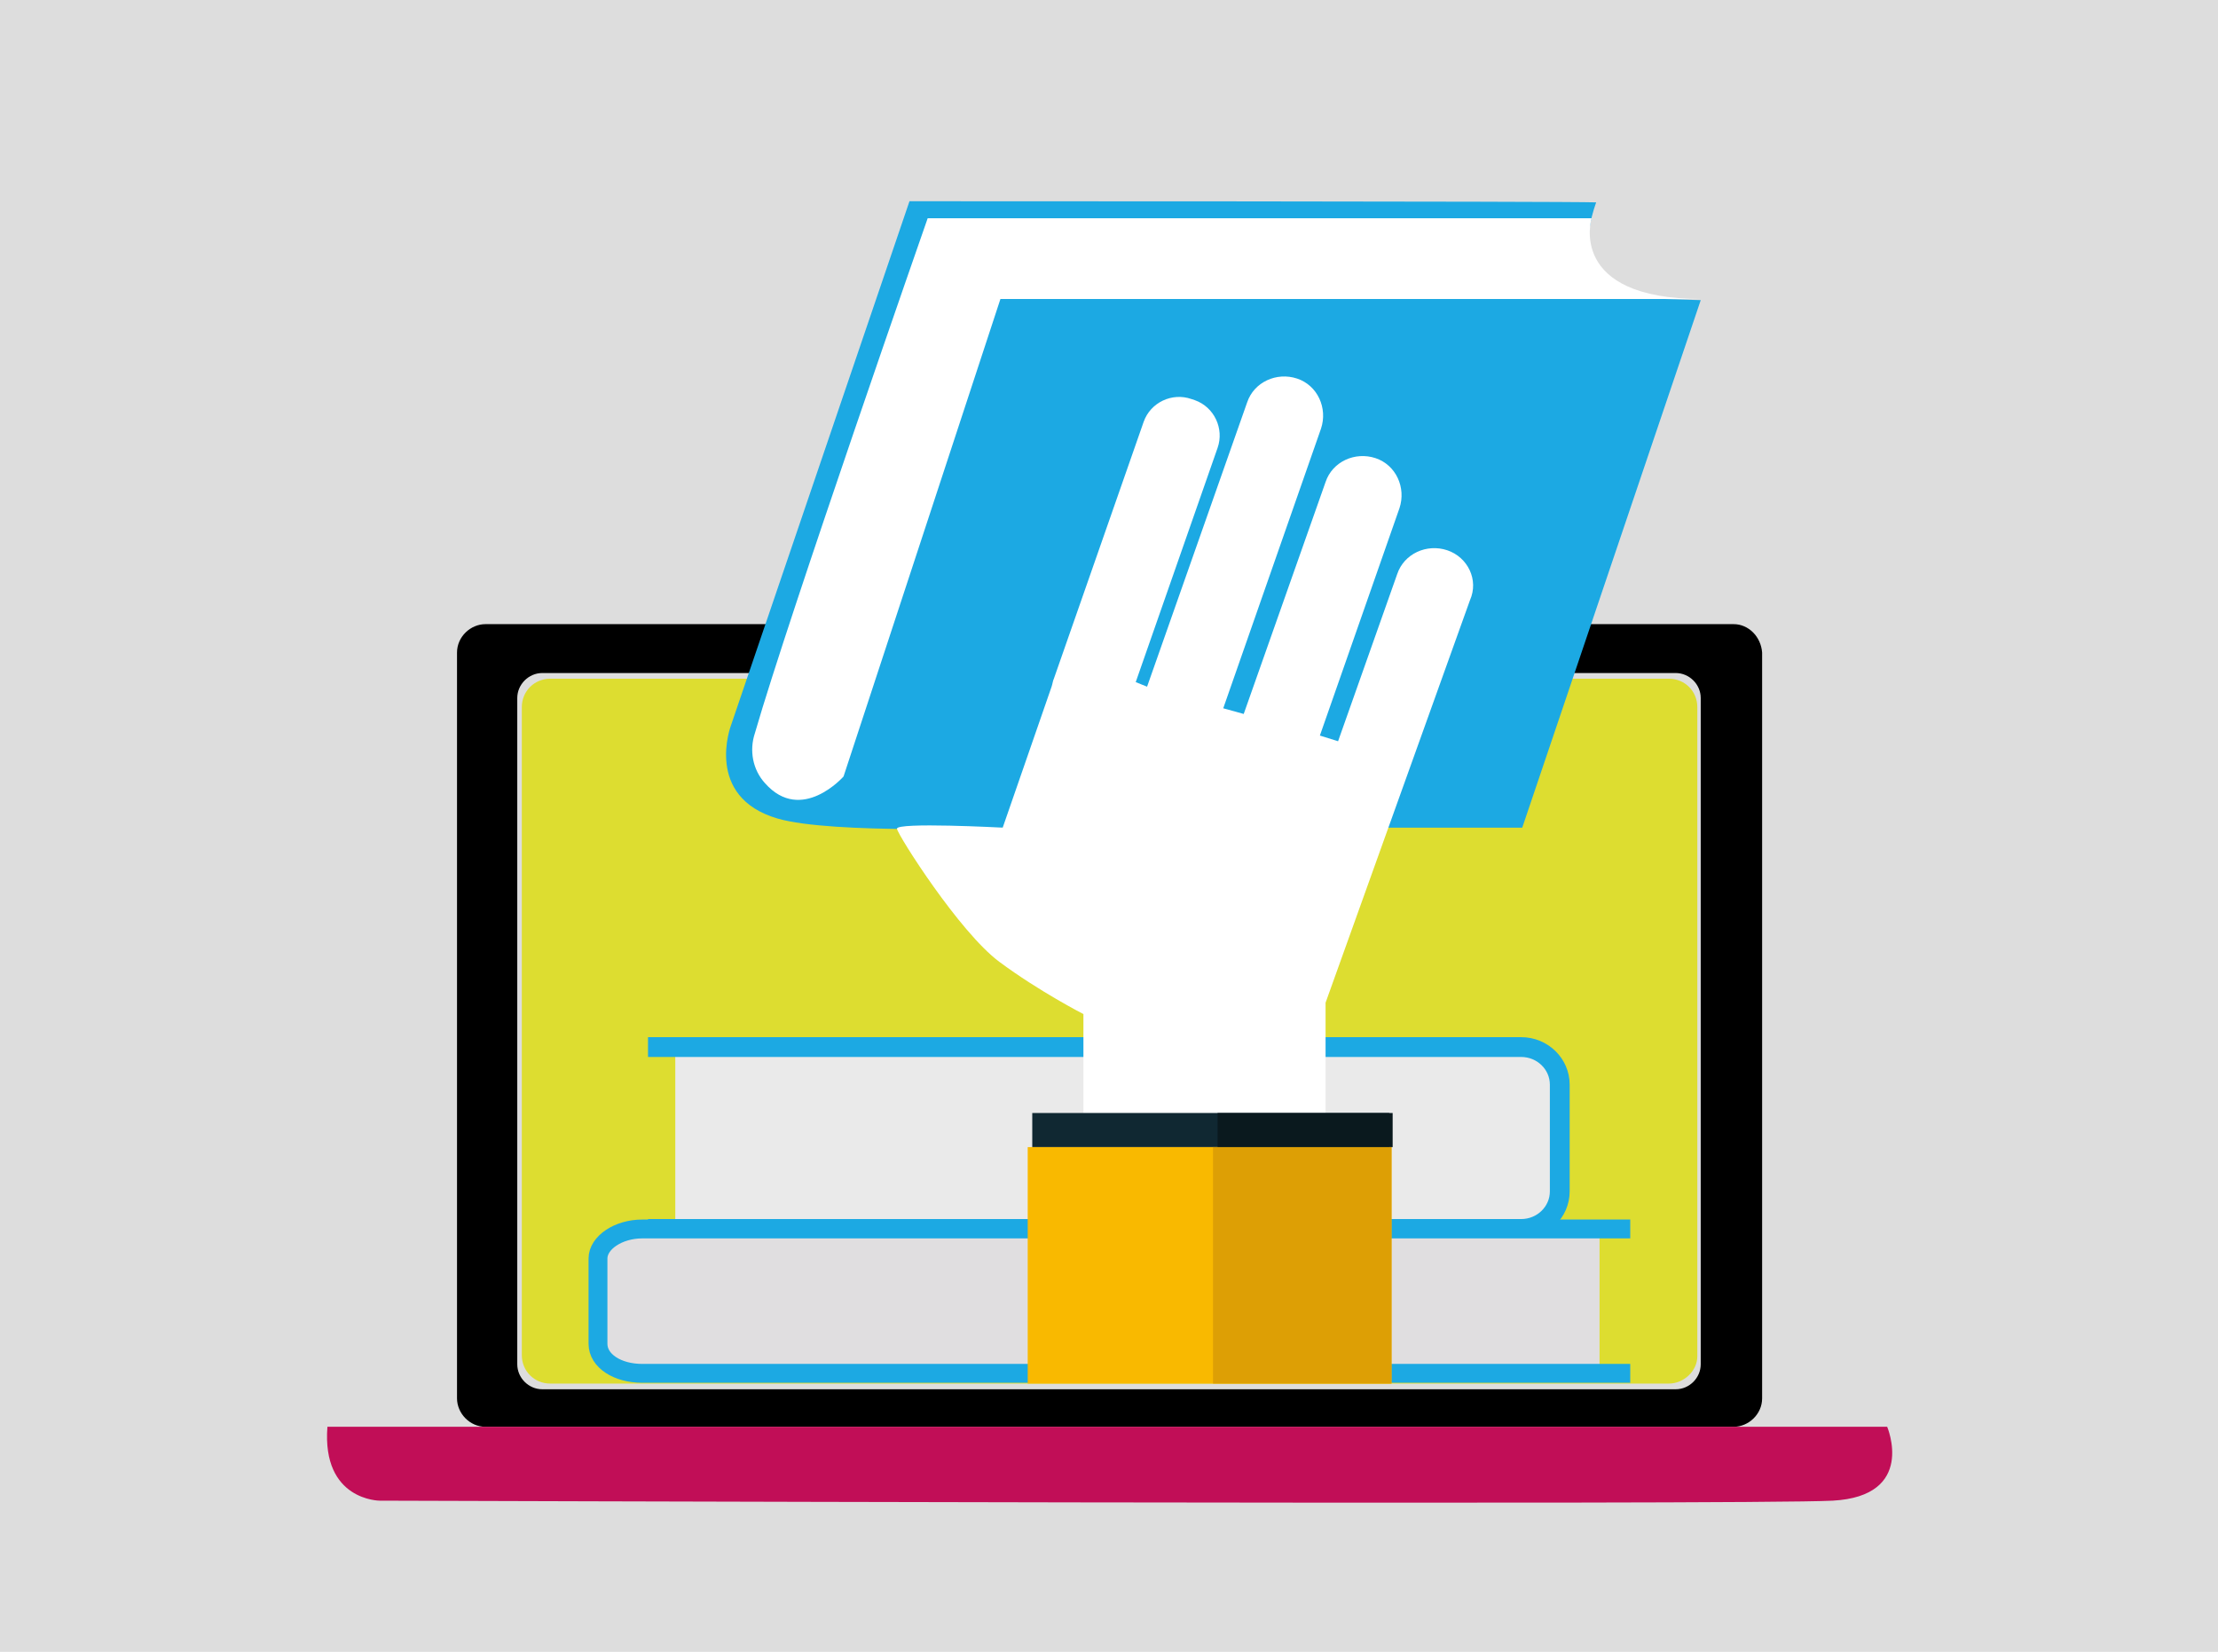
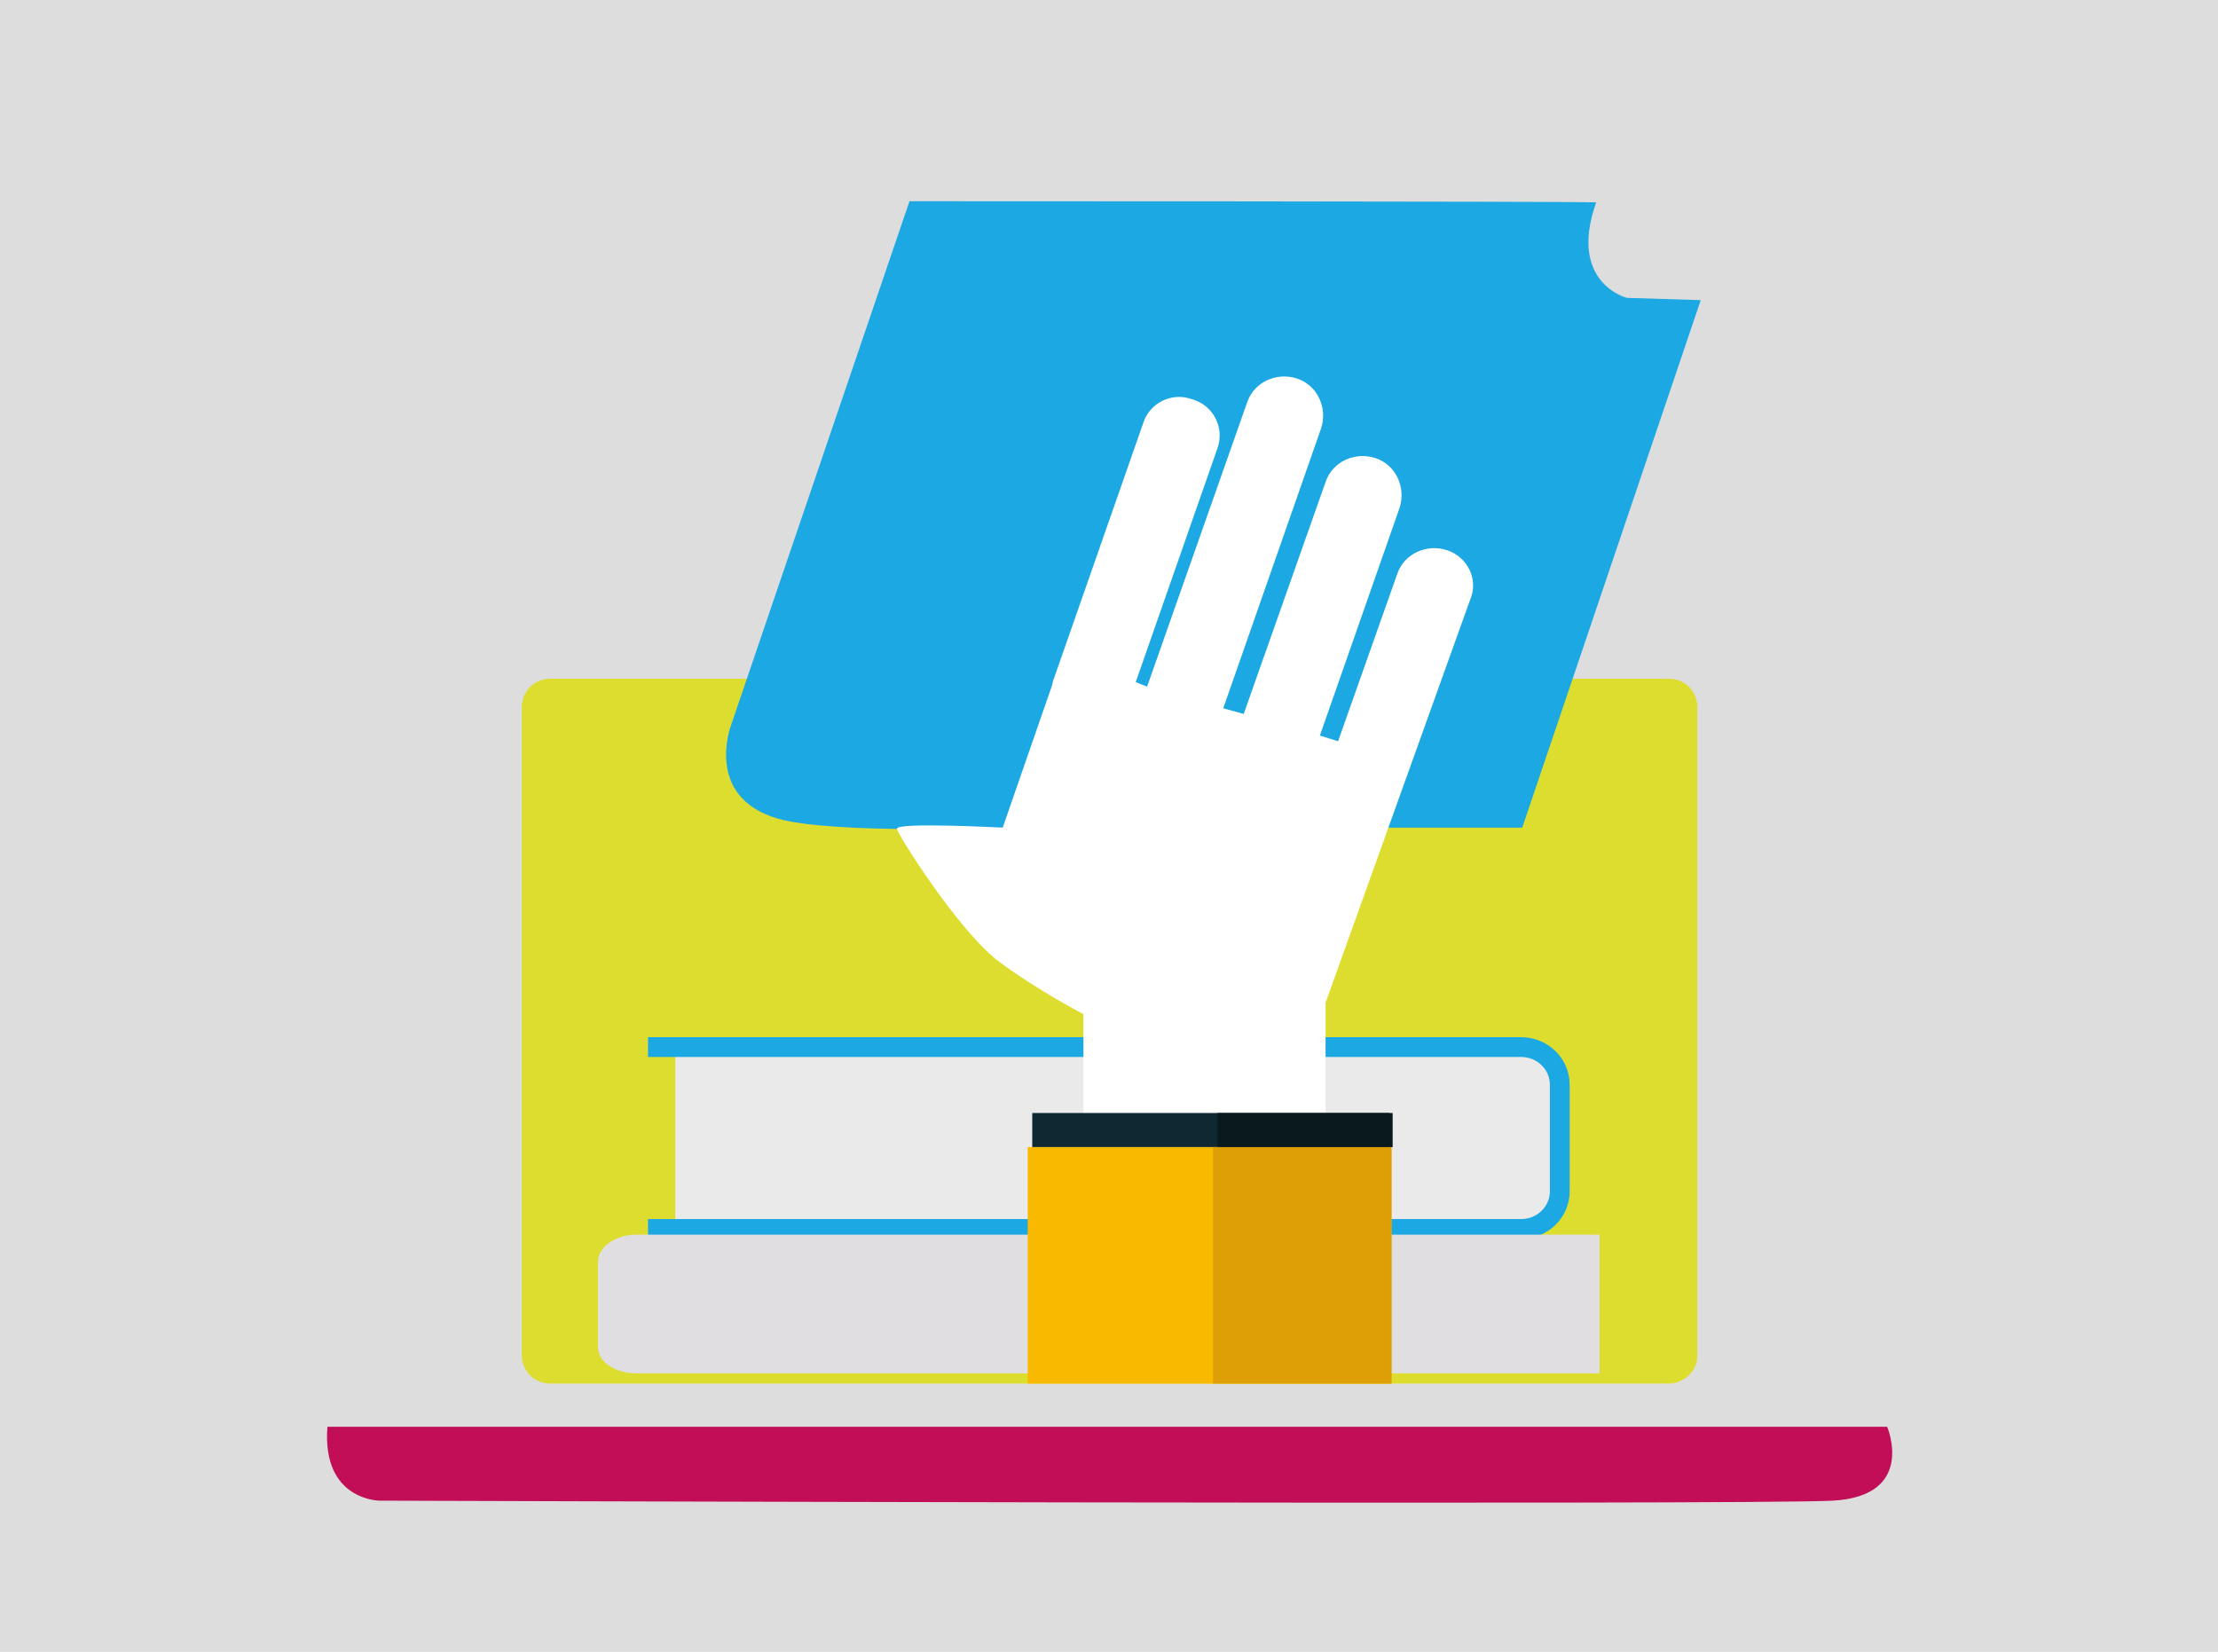
<svg xmlns="http://www.w3.org/2000/svg" version="1.1" id="Слой_1" x="0px" y="0px" viewBox="0 0 195.1 145.3" style="enable-background:new 0 0 195.1 145.3;" xml:space="preserve">
  <style type="text/css">
	.st0{fill:#DDDDDD;}
	.st1{fill:#DDDD30;}
	.st2{fill:#EAEAEA;}
	.st3{fill:none;stroke:#1CA9E3;stroke-width:1.742;stroke-miterlimit:10;}
	.st4{fill:#E0DEE0;}
	.st5{fill:none;stroke:#1CA9E3;stroke-width:1.659;stroke-miterlimit:10;}
	.st6{fill:#1CA9E3;}
	.st7{fill:#FFFFFF;}
	.st8{fill:#C10E57;}
	.st9{fill:#102832;}
	.st10{fill:#F9B900;}
	.st11{fill:#0A191E;}
	.st12{fill:#DD9F05;}
</style>
  <g>
    <rect class="st0" width="195.1" height="145.3" />
    <g>
      <path class="st1" d="M146.8,121.7H48.4c-1.4,0-2.5-1.1-2.5-2.5V62.2c0-1.4,1.1-2.5,2.5-2.5h98.4c1.4,0,2.5,1.1,2.5,2.5v57.1    C149.3,120.6,148.1,121.7,146.8,121.7z" />
      <g>
        <g>
          <path class="st2" d="M134.3,92.8H59.8c-0.2,0-0.3,0-0.4,0V108c0.1,0,0.3,0,0.4,0h74.5c1.6,0,3-1.3,3-2.9v-9.5      C137.3,94.1,135.9,92.8,134.3,92.8z" />
          <path class="st3" d="M57,92.1h76.8c1.9,0,3.4,1.5,3.4,3.3v9.4c0,1.8-1.5,3.3-3.4,3.3H57" />
        </g>
        <g>
          <path class="st4" d="M56,108.6h84.2c0.2,0,0.3,0,0.5,0v12.2c-0.2,0-0.3,0-0.5,0H56c-1.9,0-3.4-1-3.4-2.3V111      C52.6,109.7,54.1,108.6,56,108.6z" />
-           <path class="st5" d="M143.4,108.1H56.5c-2.1,0-3.9,1.2-3.9,2.6v7.5c0,1.5,1.7,2.6,3.9,2.6h86.9" />
        </g>
      </g>
-       <path d="M152.5,54.9H42.7c-1.3,0-2.5,1.1-2.5,2.5V123c0,1.3,1.1,2.5,2.5,2.5h109.8c1.3,0,2.5-1.1,2.5-2.5V57.4    C154.9,56,153.8,54.9,152.5,54.9z M149.6,120c0,1.2-1,2.2-2.2,2.2H47.7c-1.2,0-2.2-1-2.2-2.2V61.4c0-1.2,1-2.2,2.2-2.2h99.7    c1.2,0,2.2,1,2.2,2.2V120z" />
      <path class="st6" d="M80,17.7L64.3,63.8c0,0-2.4,6.3,4.1,8.2c4.8,1.4,19.8,0.8,19.8,0.8l45.7,0l15.7-46.4l-6.5-0.2    c0,0-5.2-1.3-2.7-8.4C137.6,17.7,80,17.7,80,17.7z" />
      <path class="st7" d="M127.3,48.4c-1.8-0.6-3.8,0.3-4.4,2.1l-5.2,14.7l-1.6-0.5l7-20c0.6-1.8-0.3-3.8-2.1-4.4    c-1.8-0.6-3.8,0.3-4.4,2.1l-7.2,20.4l-1.8-0.5l8.6-24.6c0.6-1.8-0.3-3.8-2.1-4.4c-1.8-0.6-3.8,0.3-4.4,2.1l-8.8,25L99.9,60    l7.2-20.6c0.6-1.7-0.3-3.6-2-4.2l-0.3-0.1c-1.7-0.6-3.6,0.3-4.2,2l-7.9,22.6c-0.1,0.2-0.1,0.4-0.2,0.7l-4.3,12.4    c0,0-9.4-0.5-9.3,0.1c0.1,0.6,5.5,9.1,9,11.7c3.5,2.6,7.4,4.6,7.4,4.6v8.7h21.3v-9.7l12.7-35.4C130.1,51,129.1,49,127.3,48.4z" />
-       <path class="st7" d="M149.7,26.3H88l-13.8,42c0,0-3.7,4.2-6.9,0.6c-1.1-1.2-1.4-2.9-0.9-4.4c3-10.4,15.2-45.3,15.2-45.3H140    C140,19.2,137.8,26.3,149.7,26.3z" />
      <path class="st8" d="M28.8,125.5H166c0,0,2.6,6.1-4.8,6.5c-7.4,0.4-127.8,0-127.8,0S28.3,132,28.8,125.5z" />
      <g>
        <rect x="90.8" y="97.9" class="st9" width="31.4" height="3" />
        <rect x="90.4" y="100.9" class="st10" width="32" height="20.8" />
      </g>
      <g>
        <rect x="107.1" y="97.9" class="st11" width="15.4" height="3" />
        <rect x="106.7" y="100.9" class="st12" width="15.7" height="20.8" />
      </g>
    </g>
  </g>
</svg>